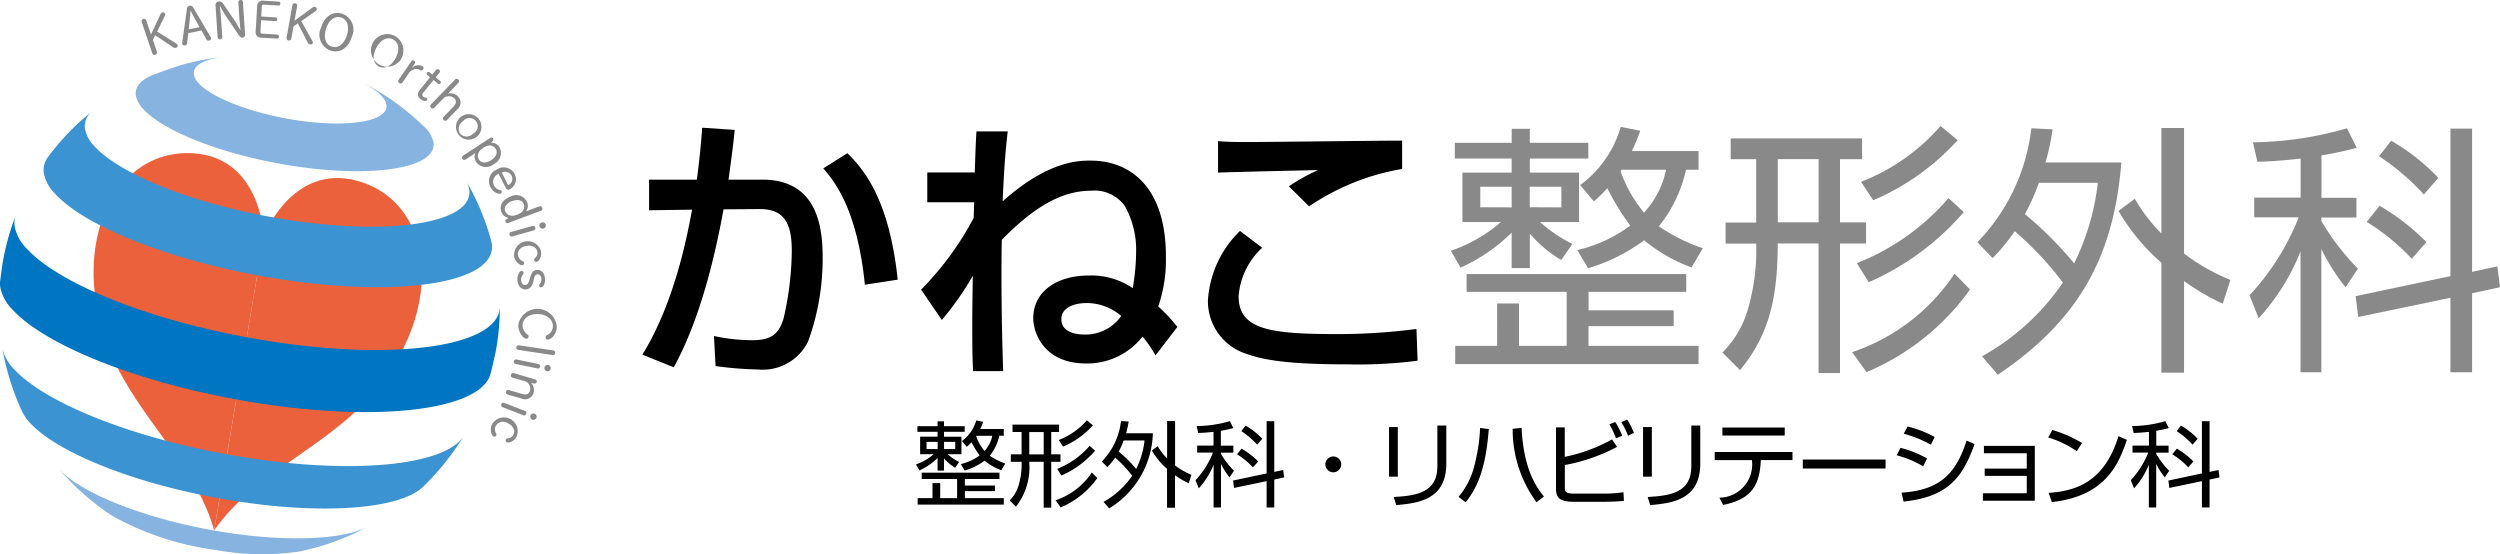
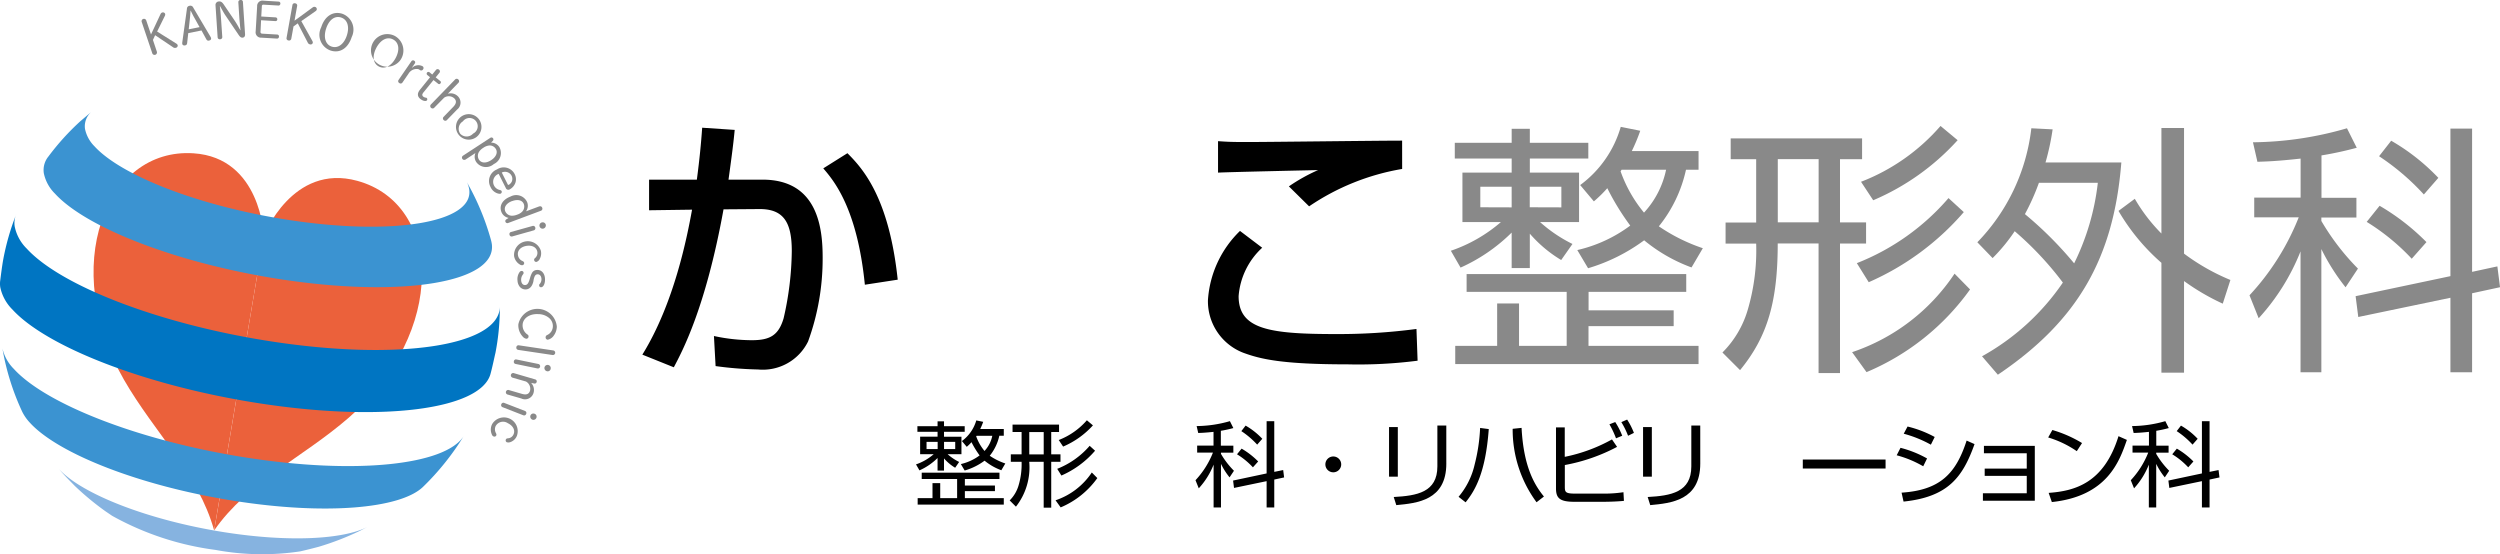
<svg xmlns="http://www.w3.org/2000/svg" width="196.154" height="43.492" viewBox="0 0 196.154 43.492">
  <g id="logo" transform="translate(-434 -8124)">
    <path id="パス_224" data-name="パス 224" d="M210.266,295.012c-.089.95-.2,1.832-.485,3.9h2.668c4.432,0,4.719,3.967,4.719,6.149a18.945,18.945,0,0,1-1.143,6.546,3.955,3.955,0,0,1-3.926,2.2,28.552,28.552,0,0,1-3.331-.266l-.13-2.36a14.22,14.22,0,0,0,2.976.329c1.409,0,2.093-.376,2.49-1.717a24.339,24.339,0,0,0,.642-5.272c0-2.271-.642-3.331-2.6-3.3l-2.756.021c-1.409,7.783-3.263,11.176-3.9,12.393l-2.469-.992c2.49-4.014,3.508-9.214,3.9-11.375l-3.372.047v-2.4h3.748c.219-1.655.334-2.887.418-4.077l2.558.172m10.206,12.147c-.6-6.019-2.448-8.18-3.263-9.13l1.895-1.19c1.211,1.211,3.263,3.482,3.946,9.924Z" transform="translate(281.379 7839.183)" />
-     <path id="パス_225" data-name="パス 225" d="M251.731,295.38c-.24,2.052-.308,3.482-.4,5.492,3.571-3.195,6-3.195,6.88-3.195,3.3,0,5.93,2.25,5.93,7.517a11.272,11.272,0,0,1-.6,3.926,12.321,12.321,0,0,1,1.5,1.608l-1.717,2.229a9.8,9.8,0,0,0-1.013-1.477,5.509,5.509,0,0,1-4.432,2.114c-3.31,0-4.145-2.4-4.145-3.55,0-2.052,1.785-3.351,4.364-3.351a5.74,5.74,0,0,1,3.44.992,17.2,17.2,0,0,0,.266-2.866,7,7,0,0,0-.882-3.571,2.912,2.912,0,0,0-2.626-1.211c-2.224,0-4.39,1.148-7.032,3.858-.063,3.085,0,7.209.11,10.3h-2.36c-.047-.84-.068-1.7-.068-3.44,0-.7,0-1.034.042-4.035a23.668,23.668,0,0,1-2.427,3.461l-1.629-2.38a23.839,23.839,0,0,0,4.124-5.622l.042-1.232h-3.68v-2.339h3.727c.047-1.477.068-2.161.131-3.221h2.448m6.155,13.468c-.793,0-1.942.287-1.942,1.258,0,1.122,1.347,1.211,1.832,1.211a3.425,3.425,0,0,0,2.866-1.456A4.15,4.15,0,0,0,257.886,308.853Z" transform="translate(261.338 7838.925)" />
    <path id="パス_226" data-name="パス 226" d="M292.3,305.179a5.743,5.743,0,0,0-1.853,3.8c0,2.6,2.4,2.976,7.627,2.976a46.59,46.59,0,0,0,6.327-.4l.089,2.49a36.315,36.315,0,0,1-5.471.287c-5.2,0-6.854-.418-8.18-.9a4.336,4.336,0,0,1-2.8-4.124,8.3,8.3,0,0,1,2.516-5.445l1.744,1.321M303.278,299a18.442,18.442,0,0,0-7.3,2.934l-1.587-1.566a13.56,13.56,0,0,1,2.292-1.279c-.929.021-7.12.157-7.851.2v-2.469c.7.047.971.068,2.25.068,1.717,0,10.273-.11,12.194-.11Z" transform="translate(240.737 7838.256)" />
    <path id="パス_227" data-name="パス 227" d="M333.205,305.151a10.171,10.171,0,0,1-2.459-2.067v2.7h-1.425V303a13.54,13.54,0,0,1-4.009,2.746l-.762-1.321a11.811,11.811,0,0,0,3.926-2.25h-3.017v-3.884h3.863v-1.1h-4.463v-1.237h4.463v-1.1h1.425v1.1h4.589v1.237h-4.589v1.1h3.863v3.884H331.55a11.32,11.32,0,0,0,2.542,1.717l-.887,1.263m8.822,5.184h-6.677v1.55h8.634v1.425h-19.09v-1.425h3.289V308.56H329.9v3.325h3.738v-4.234h-7.851v-1.4h17.232v1.4h-7.663V309.1h6.677v1.237Zm-12.706-9.318V299.4h-2.459v1.613Zm3.9,0V299.4h-2.48v1.613Zm10.764-4.422v1.467H343a10.7,10.7,0,0,1-2.13,4.442,14,14,0,0,0,3.451,1.717l-.887,1.509a12.7,12.7,0,0,1-3.717-2.13,14.181,14.181,0,0,1-4.4,2.192l-.846-1.425a11.124,11.124,0,0,0,4.155-1.921,19.619,19.619,0,0,1-1.8-2.934,10.149,10.149,0,0,1-1.054,1.034l-1.075-1.279a8.636,8.636,0,0,0,3.184-4.568l1.53.308a14.715,14.715,0,0,1-.663,1.592h5.241Zm-6.035,1.467-.083.125a10.65,10.65,0,0,0,1.838,3.242,7.074,7.074,0,0,0,1.733-3.367Z" transform="translate(223.286 7839.25)" fill="#898989" />
    <path id="パス_228" data-name="パス 228" d="M372.913,313.953V303.789h-3.205c0,4.526-.783,7.293-2.955,9.939l-1.383-1.383A7.849,7.849,0,0,0,367.354,309a16.5,16.5,0,0,0,.663-5.2h-2.4v-1.655h2.4V297.18h-2v-1.634h10.31v1.634h-1.733v4.959h2.046v1.655h-2.046v10.164h-1.676m0-11.824v-4.959h-3.205v4.959Zm2.626,10.185a15.621,15.621,0,0,0,8.039-6.16l1.216,1.237a19.039,19.039,0,0,1-8.123,6.489Zm.371-6.985a18.316,18.316,0,0,0,7.193-5.105l1.2,1.1a20.949,20.949,0,0,1-7.46,5.5Zm.329-6.384a15.763,15.763,0,0,0,6.238-4.38l1.342,1.117A18.939,18.939,0,0,1,377.2,300.4Z" transform="translate(203.775 7839.313)" fill="#898989" />
    <path id="パス_229" data-name="パス 229" d="M403.68,303.848a15.342,15.342,0,0,0,4.239-8.947l1.67.084a19.32,19.32,0,0,1-.559,2.6h5.951c-.6,7.5-3.409,12.419-9.689,16.652l-1.242-1.446a18.568,18.568,0,0,0,6.343-5.784,25.508,25.508,0,0,0-3.779-4.03,13.89,13.89,0,0,1-1.733,2.109l-1.2-1.242m4.834-4.667a17.9,17.9,0,0,1-1.1,2.459,29.133,29.133,0,0,1,3.863,3.863,19.133,19.133,0,0,0,1.858-6.322Zm14.423,9.485a17.767,17.767,0,0,1-3.038-1.775v7.188h-1.775v-8.619a16.264,16.264,0,0,1-3.367-4.072l1.279-.95a13.375,13.375,0,0,0,2.088,2.725V294.88H419.9v9.856a16.7,16.7,0,0,0,3.638,2.067Z" transform="translate(185.463 7839.164)" fill="#898989" />
    <path id="パス_230" data-name="パス 230" d="M450.228,300.385h2.751v1.55h-2.751v.266a18.712,18.712,0,0,0,2.871,3.738l-.971,1.467a16.456,16.456,0,0,1-1.9-3v9.668h-1.634v-9.485a17.059,17.059,0,0,1-3.284,5.246l-.72-1.8a19.556,19.556,0,0,0,3.863-6.118h-3.492v-1.55H448.6v-3.059c-1.879.209-2.725.23-3.388.251l-.35-1.53a27.2,27.2,0,0,0,7.376-1.1l.767,1.53a27.585,27.585,0,0,1-2.767.6v3.315m13.8,5.392.209,1.634-2.192.475v6.2h-1.7v-5.847l-7.23,1.509-.209-1.634,7.439-1.571V294.956h1.7v11.239Zm-6.718-.6a17.115,17.115,0,0,0-3.534-2.892l1.013-1.263a17.681,17.681,0,0,1,3.675,2.85Zm.95-5.043a18.7,18.7,0,0,0-3.513-3l.95-1.216a16.311,16.311,0,0,1,3.7,2.913Z" transform="translate(165.909 7839.135)" fill="#898989" />
    <path id="パス_231" data-name="パス 231" d="M247.229,342.542a3.648,3.648,0,0,1-.872-.731v.955h-.506v-.987a4.732,4.732,0,0,1-1.42.971l-.271-.47a4.192,4.192,0,0,0,1.389-.8h-1.065v-1.373h1.368v-.386H244.27v-.438h1.582V338.9h.506v.386h1.623v.438h-1.623v.386h1.368v1.373h-1.081a4,4,0,0,0,.9.606l-.313.454m3.122,1.837h-2.36v.548h3.054v.506H244.29v-.506h1.164v-1.18h.606v1.18h1.326v-1.5h-2.777v-.5h6.1v.5h-2.715v.512h2.36v.438Zm-4.495-3.3v-.569h-.872v.569Zm1.378,0v-.569h-.877v.569Zm3.811-1.566v.517h-.35a3.794,3.794,0,0,1-.752,1.571,4.91,4.91,0,0,0,1.222.606l-.313.532a4.477,4.477,0,0,1-1.315-.752,4.871,4.871,0,0,1-1.561.773l-.3-.506a3.963,3.963,0,0,0,1.472-.679,7.288,7.288,0,0,1-.637-1.039,3.992,3.992,0,0,1-.371.365l-.381-.454a3.061,3.061,0,0,0,1.128-1.618l.543.11a5.531,5.531,0,0,1-.235.564h1.848Zm-2.135.522-.031.042a3.724,3.724,0,0,0,.653,1.148,2.449,2.449,0,0,0,.611-1.19Z" transform="translate(261.711 7818.157)" />
    <path id="パス_232" data-name="パス 232" d="M260.908,345.669v-3.6h-1.133a4.99,4.99,0,0,1-1.044,3.518l-.491-.491a2.737,2.737,0,0,0,.7-1.185,5.79,5.79,0,0,0,.235-1.843h-.846v-.585h.846v-1.754h-.71v-.579h3.649v.579H261.5v1.754h.726v.585H261.5v3.6h-.59m0-4.181v-1.754h-1.133v1.754Zm.929,3.6a5.536,5.536,0,0,0,2.845-2.182l.433.439a6.739,6.739,0,0,1-2.876,2.3Zm.13-2.469a6.5,6.5,0,0,0,2.547-1.806l.423.386a7.371,7.371,0,0,1-2.641,1.947Zm.12-2.26a5.581,5.581,0,0,0,2.208-1.55l.475.4a6.7,6.7,0,0,1-2.339,1.665Z" transform="translate(254.981 7818.167)" />
-     <path id="パス_233" data-name="パス 233" d="M272.1,342.1a5.431,5.431,0,0,0,1.5-3.169l.6.031a7.725,7.725,0,0,1-.2.924H276.1a7.123,7.123,0,0,1-3.43,5.894l-.439-.512a6.572,6.572,0,0,0,2.245-2.046,9.208,9.208,0,0,0-1.336-1.425,4.982,4.982,0,0,1-.616.746l-.428-.444m1.712-1.65a6.5,6.5,0,0,1-.386.872,10.256,10.256,0,0,1,1.368,1.368,6.752,6.752,0,0,0,.658-2.239Zm5.105,3.357a6.45,6.45,0,0,1-1.075-.626v2.547h-.626v-3.049a5.616,5.616,0,0,1-1.19-1.441l.454-.339a4.8,4.8,0,0,0,.741.966V338.93h.626v3.487a6.067,6.067,0,0,0,1.284.731Z" transform="translate(248.356 7818.109)" />
    <path id="パス_234" data-name="パス 234" d="M288.169,340.866h.971v.548h-.971v.094a6.525,6.525,0,0,0,1.018,1.326l-.345.517a5.547,5.547,0,0,1-.673-1.06v3.419h-.579v-3.357a6,6,0,0,1-1.164,1.858l-.256-.637a6.814,6.814,0,0,0,1.368-2.166H286.3v-.548h1.284V339.78c-.663.073-.966.078-1.2.089l-.125-.543a9.644,9.644,0,0,0,2.61-.386l.271.543a9.722,9.722,0,0,1-.981.214v1.169m4.891,1.911.073.579-.773.167v2.192h-.6v-2.067l-2.558.532-.073-.579,2.631-.559v-4.1h.6v3.978Zm-2.375-.214a5.942,5.942,0,0,0-1.248-1.023l.36-.444a6.15,6.15,0,0,1,1.3,1.008Zm.334-1.78a6.535,6.535,0,0,0-1.242-1.06l.334-.433a5.65,5.65,0,0,1,1.31,1.034Z" transform="translate(241.631 7818.104)" />
    <path id="パス_235" data-name="パス 235" d="M306.932,344.871a.621.621,0,0,1-1.242,0,.621.621,0,0,1,1.242,0" transform="translate(232.301 7815.566)" />
    <path id="パス_236" data-name="パス 236" d="M315.949,339.72v3.889h-.689V339.72Zm3.806,2.861c0,2.9-2.292,3.106-3.926,3.263l-.2-.637c1.827-.1,3.424-.371,3.424-2.4V339.6h.7v2.981Z" transform="translate(227.726 7817.789)" />
    <path id="パス_237" data-name="パス 237" d="M325.71,345.358a5.948,5.948,0,0,0,1.258-2.516,13.881,13.881,0,0,0,.433-2.887l.679.089c-.251,3.435-1.07,4.818-1.817,5.747l-.553-.433m4.944-5.408c.162,3.19,1.1,4.578,1.754,5.387l-.579.449a9.6,9.6,0,0,1-1.874-5.763Z" transform="translate(222.731 7817.622)" />
    <path id="パス_238" data-name="パス 238" d="M341.039,339.331v2.3a12.829,12.829,0,0,0,3.706-1.368l.4.585a14.219,14.219,0,0,1-4.1,1.425v1.7c0,.438.057.543.846.543H344.1a10.162,10.162,0,0,0,1.545-.11l.037.679c-.715.073-1.571.073-1.644.073h-2.245c-1.154,0-1.441-.292-1.441-1.055v-4.782h.689m4.02.856a7.18,7.18,0,0,0-.517-1.1L345,338.9a6,6,0,0,1,.548,1.075Zm.945-.2a6.384,6.384,0,0,0-.527-1.07l.454-.2a5.488,5.488,0,0,1,.532,1.044Z" transform="translate(215.734 7818.214)" />
    <path id="パス_239" data-name="パス 239" d="M354.129,339.72v3.889h-.689V339.72Zm3.8,2.861c0,2.9-2.286,3.106-3.926,3.263l-.2-.637c1.827-.1,3.424-.371,3.424-2.4V339.6h.7Z" transform="translate(209.477 7817.789)" />
-     <path id="パス_240" data-name="パス 240" d="M370.312,341.816v.637h-2.485c-.073,2.078-.84,3.1-2.96,3.518l-.292-.569a2.6,2.6,0,0,0,2.553-2.944H364.21v-.637h6.1m-.606-1.921v.626h-4.891V339.9Z" transform="translate(204.329 7817.646)" />
    <rect id="長方形_57" data-name="長方形 57" width="6.494" height="0.705" transform="translate(575.451 8160.056)" />
    <path id="パス_241" data-name="パス 241" d="M393.638,342.866a8.535,8.535,0,0,0-2.078-.861l.3-.585a8.472,8.472,0,0,1,2.083.835l-.3.611m-1.7,2.072c3.028-.2,4.265-1.493,5.105-4.087l.621.277c-.924,2.584-2.062,4.145-5.57,4.51Zm2.3-3.764a9.456,9.456,0,0,0-2.13-.861l.3-.564a8.764,8.764,0,0,1,2.13.82Z" transform="translate(191.257 7817.717)" />
    <path id="パス_242" data-name="パス 242" d="M408.592,342.66v4.3H404.52v-.585h3.44v-1.362h-3.3v-.569h3.3v-1.206H404.6v-.579h3.993" transform="translate(185.062 7816.326)" />
    <path id="パス_243" data-name="パス 243" d="M416.575,341.93a8.029,8.029,0,0,0-2.245-1.075l.329-.585a9.726,9.726,0,0,1,2.328,1.023l-.412.637m-2.208,3.273c2.062-.146,4.343-.773,5.481-4.448l.658.292c-.585,1.681-1.535,4.416-5.888,4.876Z" transform="translate(180.373 7817.469)" />
    <path id="パス_244" data-name="パス 244" d="M428.739,340.866h.971v.548h-.971v.094a6.524,6.524,0,0,0,1.018,1.326l-.345.517a5.546,5.546,0,0,1-.673-1.06v3.419h-.579v-3.357A6,6,0,0,1,427,344.212l-.256-.637a6.814,6.814,0,0,0,1.368-2.166h-1.232v-.548h1.289V339.78c-.663.073-.966.078-1.2.089l-.125-.543a9.644,9.644,0,0,0,2.61-.386l.271.543a9.723,9.723,0,0,1-.981.214v1.169m4.886,1.911.073.579-.778.167v2.192h-.6v-2.067l-2.558.532-.073-.579,2.631-.559v-4.1h.6v3.978Zm-2.38-.214a5.834,5.834,0,0,0-1.253-1.023l.36-.444a6.151,6.151,0,0,1,1.3,1.008Zm.339-1.78a6.534,6.534,0,0,0-1.242-1.06l.334-.433a5.649,5.649,0,0,1,1.31,1.034Z" transform="translate(174.441 7818.104)" />
    <g id="グループ_89" data-name="グループ 89" transform="translate(434 8124)">
      <path id="パス_122" data-name="パス 122" d="M133.906,305.144s-.23-6.134-5.518-6.478c-6.917-.454-10.55,8.911-5.455,17.77,2.412,4.187,5.841,7.376,7.073,11.819" transform="translate(-113.204 -286.638)" fill="#eb613b" />
      <path id="パス_123" data-name="パス 123" d="M142.574,306.934s2.224-5.721,7.334-4.317c6.682,1.837,7.047,11.876-.668,18.579-3.649,3.169-7.935,5.053-10.561,8.848" transform="translate(-121.872 -288.428)" fill="#eb613b" />
      <path id="パス_124" data-name="パス 124" d="M138.965,351a21.748,21.748,0,0,1-3.226,1.248c-.433.115-1.013.261-1.451.36a19.984,19.984,0,0,1-6.656-.115,22.668,22.668,0,0,1-8.1-2.673l-.538-.365a22.027,22.027,0,0,1-2.38-1.968c-.292-.3-.694-.7-.976-1.018-.094-.1-.183-.209-.271-.313,1.791,1.958,6.985,4,12.93,4.944,5.121.809,9.417.574,11.333-.444l-.668.345" transform="translate(-110.731 -309.347)" fill="#86b3e0" />
      <path id="パス_125" data-name="パス 125" d="M125.889,336.565c-8.347-1.315-15.635-4.187-18.145-6.938a3.35,3.35,0,0,1-.9-1.608,19.462,19.462,0,0,0,1.556,4.97,3.622,3.622,0,0,0,.611.867c2.219,2.422,8.65,4.959,16.016,6.118,7.152,1.128,13,.616,14.8-1.081a20.544,20.544,0,0,0,3.2-3.983c-1.472,2.26-8.457,3.022-17.133,1.655" transform="translate(-106.653 -300.676)" fill="#3b93d1" />
      <path id="パス_126" data-name="パス 126" d="M127.524,317.8c-8.713-1.373-16.318-4.369-18.939-7.24a3.389,3.389,0,0,1-.95-1.744,1.729,1.729,0,0,1,.115-.94,19.458,19.458,0,0,0-1.013,3.534c-.094.512-.177,1.2-.245,1.712a1.9,1.9,0,0,0,.01.454,3.447,3.447,0,0,0,.961,1.764c2.652,2.9,10.357,5.935,19.169,7.324,9.772,1.54,17.514.527,18.328-2.245.141-.506.282-1.19.4-1.7a18.535,18.535,0,0,0,.339-3.336l.005-.292c-.01,3.106-7.971,4.317-18.182,2.709" transform="translate(-106.483 -291.05)" fill="#0075c2" />
      <path id="パス_127" data-name="パス 127" d="M148.2,302.777a2.517,2.517,0,0,0-.057-.271,19.779,19.779,0,0,0-1.89-4.547,1.979,1.979,0,0,1,.177.559c.381,2.615-6.061,3.675-14.387,2.36-6.9-1.086-12.93-3.466-15.008-5.737a2.7,2.7,0,0,1-.752-1.378,1.5,1.5,0,0,1,.527-1.352l-.887.752a19.473,19.473,0,0,0-2.506,2.767,1.68,1.68,0,0,0-.365,1.31,3.139,3.139,0,0,0,.877,1.608c2.422,2.652,9.454,5.419,17.5,6.687,9.7,1.524,17.216.292,16.773-2.756" transform="translate(-109.615 -283.655)" fill="#3b93d1" />
-       <path id="パス_128" data-name="パス 128" d="M150.244,290.921a2.328,2.328,0,0,0-.762-1.253l-.021-.021a20.869,20.869,0,0,0-2.38-1.968,20.124,20.124,0,0,0-1.791-1.122c-.167-.094-.371-.2-.569-.3,1.07.564,1.749,1.169,1.827,1.723.188,1.31-3.038,1.838-7.209,1.185-3.456-.548-6.478-1.738-7.517-2.876a1.34,1.34,0,0,1-.376-.689c-.1-.684.726-1.154,2.13-1.352-.329.037-.673.084-.955.125a18.946,18.946,0,0,0-2.276.517c-.642.2-1.488.506-2.119.746-.94.386-1.436.929-1.336,1.608a2.115,2.115,0,0,0,.585,1.07c1.608,1.759,6.28,3.6,11.625,4.442,6.452,1.008,11.437.193,11.145-1.837" transform="translate(-116.23 -279.755)" fill="#86b3e0" />
      <path id="パス_129" data-name="パス 129" d="M128.962,280.619a.19.19,0,0,1-.355.12l-.846-2.506a.189.189,0,0,1,.355-.12l.381,1.122.731-1.566c.042-.094.078-.13.131-.151a.185.185,0,0,1,.245.094.216.216,0,0,1-.021.167l-.606,1.227,1.5.94a.275.275,0,0,1,.11.115.177.177,0,0,1-.136.219.243.243,0,0,1-.23-.047l-1.4-.94-.172.371.318.955" transform="translate(-116.649 -276.531)" fill="#898989" />
      <path id="パス_130" data-name="パス 130" d="M134.263,279.4c-.016.136-.057.188-.157.209-.12.026-.209-.021-.23-.115a.518.518,0,0,1,.005-.151l.36-2.6a.235.235,0,0,1,.209-.24.244.244,0,0,1,.287.141l1.336,2.26a.468.468,0,0,1,.063.136c.021.094-.047.172-.167.193-.1.021-.162-.016-.224-.136l-.36-.658-1.039.209-.084.752m.548-1.984c-.052-.084-.209-.4-.271-.532l-.016.005c-.01.193-.031.459-.047.6l-.094.861.851-.172Z" transform="translate(-119.575 -276.049)" fill="#898989" />
      <path id="パス_131" data-name="パス 131" d="M139.214,276.13c.037.235.073.621.1,1.049l.094,1.368a.167.167,0,0,1-.172.172.164.164,0,0,1-.193-.146l-.167-2.521a.275.275,0,0,1,.266-.3c.157-.01.256.052.392.256l.835,1.232a6.974,6.974,0,0,1,.381.642l.073.12h.016c-.031-.245-.078-.762-.094-.992l-.078-1.2a.167.167,0,0,1,.172-.172.159.159,0,0,1,.188.146l.167,2.532c.01.167-.057.266-.193.277-.12.01-.2-.052-.324-.235l-1.007-1.488c-.11-.162-.141-.219-.407-.694l-.026-.052-.026.005" transform="translate(-121.967 -275.639)" fill="#898989" />
      <path id="パス_132" data-name="パス 132" d="M145.285,278.161a.141.141,0,0,0,.146.167l1.175.068a.143.143,0,0,1,.131.167.148.148,0,0,1-.151.151l-1.232-.073a.422.422,0,0,1-.444-.5l.115-1.958a.42.42,0,0,1,.5-.444l1.19.073a.139.139,0,0,1,.131.157.145.145,0,0,1-.151.151l-1.164-.068a.114.114,0,0,0-.136.115l-.047.814,1.122.068a.142.142,0,0,1,.136.151.134.134,0,0,1-.151.141l-1.122-.068-.042.887" transform="translate(-124.849 -275.686)" fill="#898989" />
      <path id="パス_133" data-name="パス 133" d="M149.918,278.923a.174.174,0,0,1-.214.125.168.168,0,0,1-.157-.188l.465-2.6a.167.167,0,0,1,.214-.125.17.17,0,0,1,.157.193l-.209,1.169,1.394-1.018c.084-.063.131-.078.188-.068a.183.183,0,0,1,.167.2.218.218,0,0,1-.094.136l-1.122.783.861,1.545a.293.293,0,0,1,.042.157.176.176,0,0,1-.219.125.247.247,0,0,1-.183-.151l-.778-1.5-.334.24-.177.976" transform="translate(-127.066 -275.874)" fill="#898989" />
      <path id="パス_134" data-name="パス 134" d="M157.058,279.474c-.282.882-.924,1.3-1.655,1.065a1.308,1.308,0,0,1-.741-1.827c.277-.877.924-1.289,1.655-1.06a1.318,1.318,0,0,1,.741,1.822m-2.015-.642c-.219.689-.037,1.248.454,1.4s.961-.2,1.18-.887.042-1.242-.459-1.4S155.263,278.138,155.043,278.832Z" transform="translate(-129.46 -276.572)" fill="#898989" />
      <path id="パス_135" data-name="パス 135" d="M164.352,282.838a1.279,1.279,0,1,1-.392-1.921,1.308,1.308,0,0,1,.392,1.921m-1.858-1c-.339.637-.266,1.216.188,1.462s.981-.021,1.321-.653.271-1.216-.193-1.462S162.838,281.2,162.493,281.836Z" transform="translate(-132.964 -278.087)" fill="#898989" />
      <path id="パス_136" data-name="パス 136" d="M167.419,285.3a.7.7,0,0,1,.809-.13.164.164,0,0,1,.057.245.173.173,0,0,1-.271.047.3.3,0,0,0-.172-.068.744.744,0,0,0-.647.282l-.538.788a.167.167,0,0,1-.245.026.164.164,0,0,1-.057-.235l1.013-1.477a.156.156,0,0,1,.224-.031.143.143,0,0,1,.042.209l-.224.329.01.016" transform="translate(-135.086 -279.979)" fill="#898989" />
      <path id="パス_137" data-name="パス 137" d="M170.713,286.094a.168.168,0,0,1,.245-.016.164.164,0,0,1,.026.24l-.292.36.365.292a.122.122,0,0,1,.005.183.119.119,0,0,1-.177.026l-.365-.292-.762.94a.531.531,0,0,0-.115.188.187.187,0,0,0,.073.172.394.394,0,0,0,.209.084.1.1,0,0,1,.063.026.136.136,0,0,1,.016.183c-.084.1-.318.047-.517-.11-.245-.2-.251-.444-.026-.726l.788-.976-.224-.183a.138.138,0,0,1,.172-.214l.224.183.292-.36" transform="translate(-136.507 -280.607)" fill="#898989" />
      <path id="パス_138" data-name="パス 138" d="M171.447,289.766a.186.186,0,0,1-.266-.256l1.921-1.984a.169.169,0,0,1,.245.01.175.175,0,0,1,.021.245l-.846.872a.8.8,0,0,1,.773.183.693.693,0,0,1-.052,1.065l-.8.825a.167.167,0,0,1-.24-.005.17.17,0,0,1-.021-.245l.767-.793c.251-.261.277-.48.068-.679a.642.642,0,0,0-.783-.042l-.788.8" transform="translate(-137.386 -281.298)" fill="#898989" />
      <path id="パス_139" data-name="パス 139" d="M176.49,294.609a1,1,0,1,1,.188-1.451,1,1,0,0,1-.188,1.451m-1.039-1.248a.676.676,0,0,0-.2.981.685.685,0,0,0,1-.021.644.644,0,1,0-.8-.961Z" transform="translate(-139.131 -283.839)" fill="#898989" />
      <path id="パス_140" data-name="パス 140" d="M176.179,298.036a.181.181,0,0,1-.2-.3l2.156-1.409a.154.154,0,0,1,.219.042.151.151,0,0,1-.021.188l-.141.146a.766.766,0,0,1,.647.339.953.953,0,0,1-.428,1.342.932.932,0,0,1-1.373-.151.739.739,0,0,1-.068-.715l-.793.522m1.838-1.107a.959.959,0,0,0-.438.183,1.034,1.034,0,0,0-.308.282.579.579,0,0,0-.026.637c.188.287.559.3.955.047s.548-.621.36-.9A.561.561,0,0,0,178.016,296.929Z" transform="translate(-139.665 -285.512)" fill="#898989" />
      <path id="パス_141" data-name="パス 141" d="M180.747,301.32a.66.66,0,0,0,.1,1.269c.073.021.1.037.125.078a.153.153,0,0,1-.063.2c-.047.026-.11.021-.224-.005a.908.908,0,0,1-.579-.512.977.977,0,0,1,.506-1.378.96.96,0,0,1,1.383.36.887.887,0,0,1,.078.637.944.944,0,0,1-.454.564.208.208,0,0,1-.313-.1l-.564-1.117m.71.825a.063.063,0,0,0,.089.037.613.613,0,0,0,.23-.245.55.55,0,0,0-.016-.47.581.581,0,0,0-.767-.245Z" transform="translate(-141.618 -287.679)" fill="#898989" />
      <path id="パス_142" data-name="パス 142" d="M184.776,305.872a.169.169,0,0,1,.219.11.171.171,0,0,1-.094.23l-2.584.966a.163.163,0,0,1-.209-.1.154.154,0,0,1,.073-.188l.177-.115a.749.749,0,0,1-.569-.475c-.183-.491.1-.966.72-1.2a.937.937,0,0,1,1.305.444.754.754,0,0,1-.089.715l1.049-.391m-2.13-.418c-.454.167-.673.48-.553.8a.575.575,0,0,0,.532.355,1.106,1.106,0,0,0,.407-.084.975.975,0,0,0,.381-.224.58.58,0,0,0,.146-.59C183.445,305.387,183.085,305.293,182.646,305.455Z" transform="translate(-142.452 -289.679)" fill="#898989" />
      <path id="パス_143" data-name="パス 143" d="M183.257,310.163a.164.164,0,0,1-.2-.131.169.169,0,0,1,.11-.219l1.7-.475a.166.166,0,0,1,.209.125.173.173,0,0,1-.11.219l-1.7.48m2.464-.621a.249.249,0,1,1-.13-.48.246.246,0,0,1,.3.177A.256.256,0,0,1,185.721,309.542Z" transform="translate(-143.078 -291.61)" fill="#898989" />
      <path id="パス_144" data-name="パス 144" d="M185.747,313.27a.446.446,0,0,1-.251.23.16.16,0,0,1-.188-.136.154.154,0,0,1,.063-.157.527.527,0,0,0,.183-.512c-.068-.35-.428-.532-.887-.444-.444.089-.7.386-.626.746a.586.586,0,0,0,.345.433c.094.047.125.084.136.141a.163.163,0,0,1-.125.188.279.279,0,0,1-.193-.042.951.951,0,0,1-.47-.668,1.078,1.078,0,0,1,2.1-.423.924.924,0,0,1-.089.642" transform="translate(-143.397 -292.952)" fill="#898989" />
      <path id="パス_145" data-name="パス 145" d="M185.512,317.094c-.084.392-.282.621-.574.647a.582.582,0,0,1-.491-.2.825.825,0,0,1-.183-.48.959.959,0,0,1,.157-.673.2.2,0,0,1,.151-.094.147.147,0,0,1,.167.136c.005.052-.005.078-.068.162a.663.663,0,0,0-.12.459c.021.23.151.365.329.345.151-.016.24-.13.334-.449l.037-.125a1.911,1.911,0,0,1,.151-.381.443.443,0,0,1,.36-.224c.35-.037.611.219.653.632.037.371-.094.7-.287.72a.143.143,0,0,1-.167-.131c-.005-.068.005-.089.063-.146a.55.55,0,0,0,.115-.407c-.021-.214-.151-.345-.324-.329-.146.016-.224.136-.287.423l-.016.115" transform="translate(-143.658 -295.033)" fill="#898989" />
      <path id="パス_146" data-name="パス 146" d="M187.186,324.13a.764.764,0,0,1-.491.345.184.184,0,0,1-.162-.2.192.192,0,0,1,.12-.167.769.769,0,0,0,.449-.679.826.826,0,0,0-.3-.663,1.323,1.323,0,0,0-.851-.3c-.668-.037-1.19.318-1.222.825a.862.862,0,0,0,.376.773.167.167,0,0,1,.089.162.173.173,0,0,1-.183.172.473.473,0,0,1-.277-.172,1.287,1.287,0,0,1-.339-.966,1.529,1.529,0,0,1,3.017.183,1.228,1.228,0,0,1-.23.694" transform="translate(-143.723 -297.82)" fill="#898989" />
      <path id="パス_147" data-name="パス 147" d="M184.218,327.889a.171.171,0,0,1-.13-.2.168.168,0,0,1,.183-.157l2.73.407a.183.183,0,0,1-.052.36l-2.73-.407" transform="translate(-143.575 -300.441)" fill="#898989" />
      <path id="パス_148" data-name="パス 148" d="M183.841,330.016a.166.166,0,0,1-.125-.209.161.161,0,0,1,.2-.141l1.728.355a.179.179,0,0,1-.073.35l-1.728-.355m2.474.574a.255.255,0,0,1-.2-.3.248.248,0,0,1,.486.1A.235.235,0,0,1,186.315,330.59Z" transform="translate(-143.396 -301.461)" fill="#898989" />
      <path id="パス_149" data-name="パス 149" d="M183.017,332.054a.184.184,0,0,1,.1-.35l1.707.5a.157.157,0,0,1,.11.2.159.159,0,0,1-.2.12l-.235-.047a.8.8,0,0,1,.193.773.693.693,0,0,1-.966.449l-1.1-.318a.184.184,0,0,1,.1-.35l1.06.308c.35.1.548.021.632-.261a.652.652,0,0,0-.324-.71l-1.091-.313" transform="translate(-142.827 -302.434)" fill="#898989" />
      <path id="パス_150" data-name="パス 150" d="M181.906,336.515a.167.167,0,0,1-.089-.224.169.169,0,0,1,.219-.11l1.644.637a.167.167,0,0,1,.089.23.169.169,0,0,1-.219.11l-1.644-.642m2.344.981a.255.255,0,0,1-.146-.324.248.248,0,0,1,.329-.136.242.242,0,0,1,.136.318A.249.249,0,0,1,184.25,337.5Z" transform="translate(-142.484 -304.572)" fill="#898989" />
      <path id="パス_151" data-name="パス 151" d="M181.849,340.265a.452.452,0,0,1-.339.037.161.161,0,0,1-.073-.219c.026-.057.068-.078.146-.089a.507.507,0,0,0,.449-.3c.157-.324-.026-.684-.444-.887a.662.662,0,0,0-.95.219.6.6,0,0,0,.016.553c.047.094.052.141.026.193a.158.158,0,0,1-.214.073.241.241,0,0,1-.131-.151.944.944,0,0,1,.026-.82,1.08,1.08,0,0,1,1.942.919.865.865,0,0,1-.454.475" transform="translate(-141.744 -305.603)" fill="#898989" />
    </g>
  </g>
</svg>